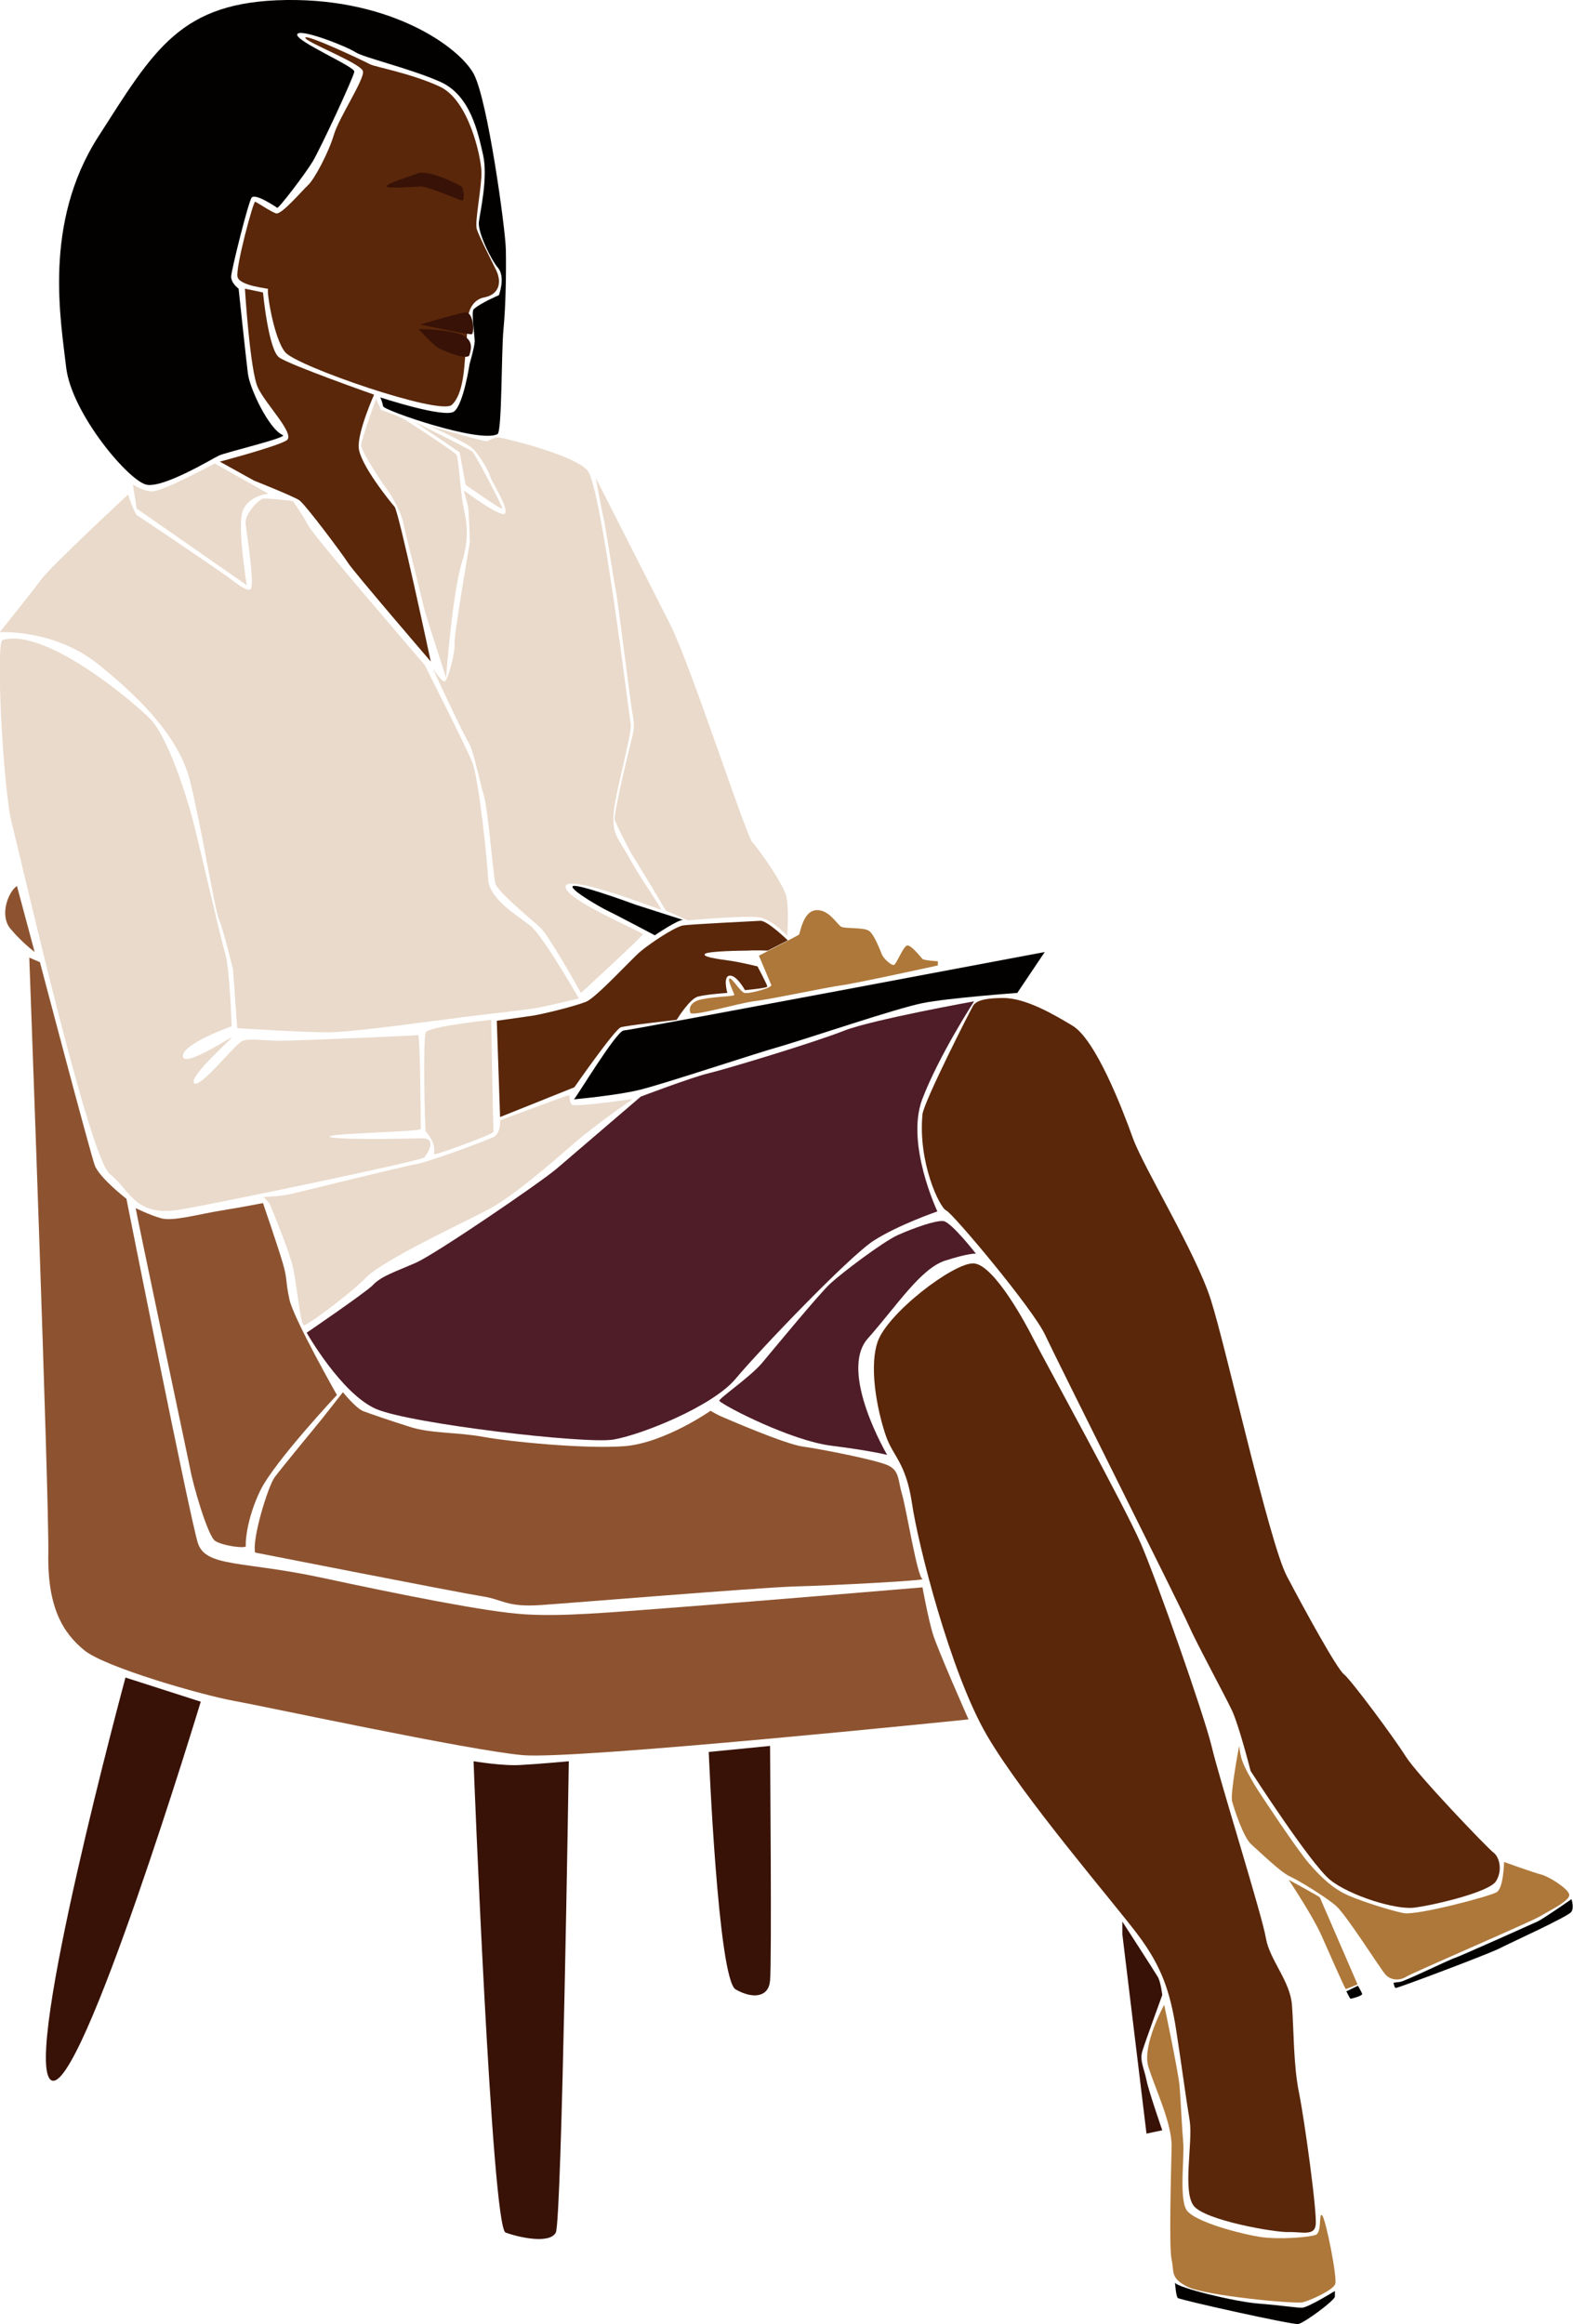
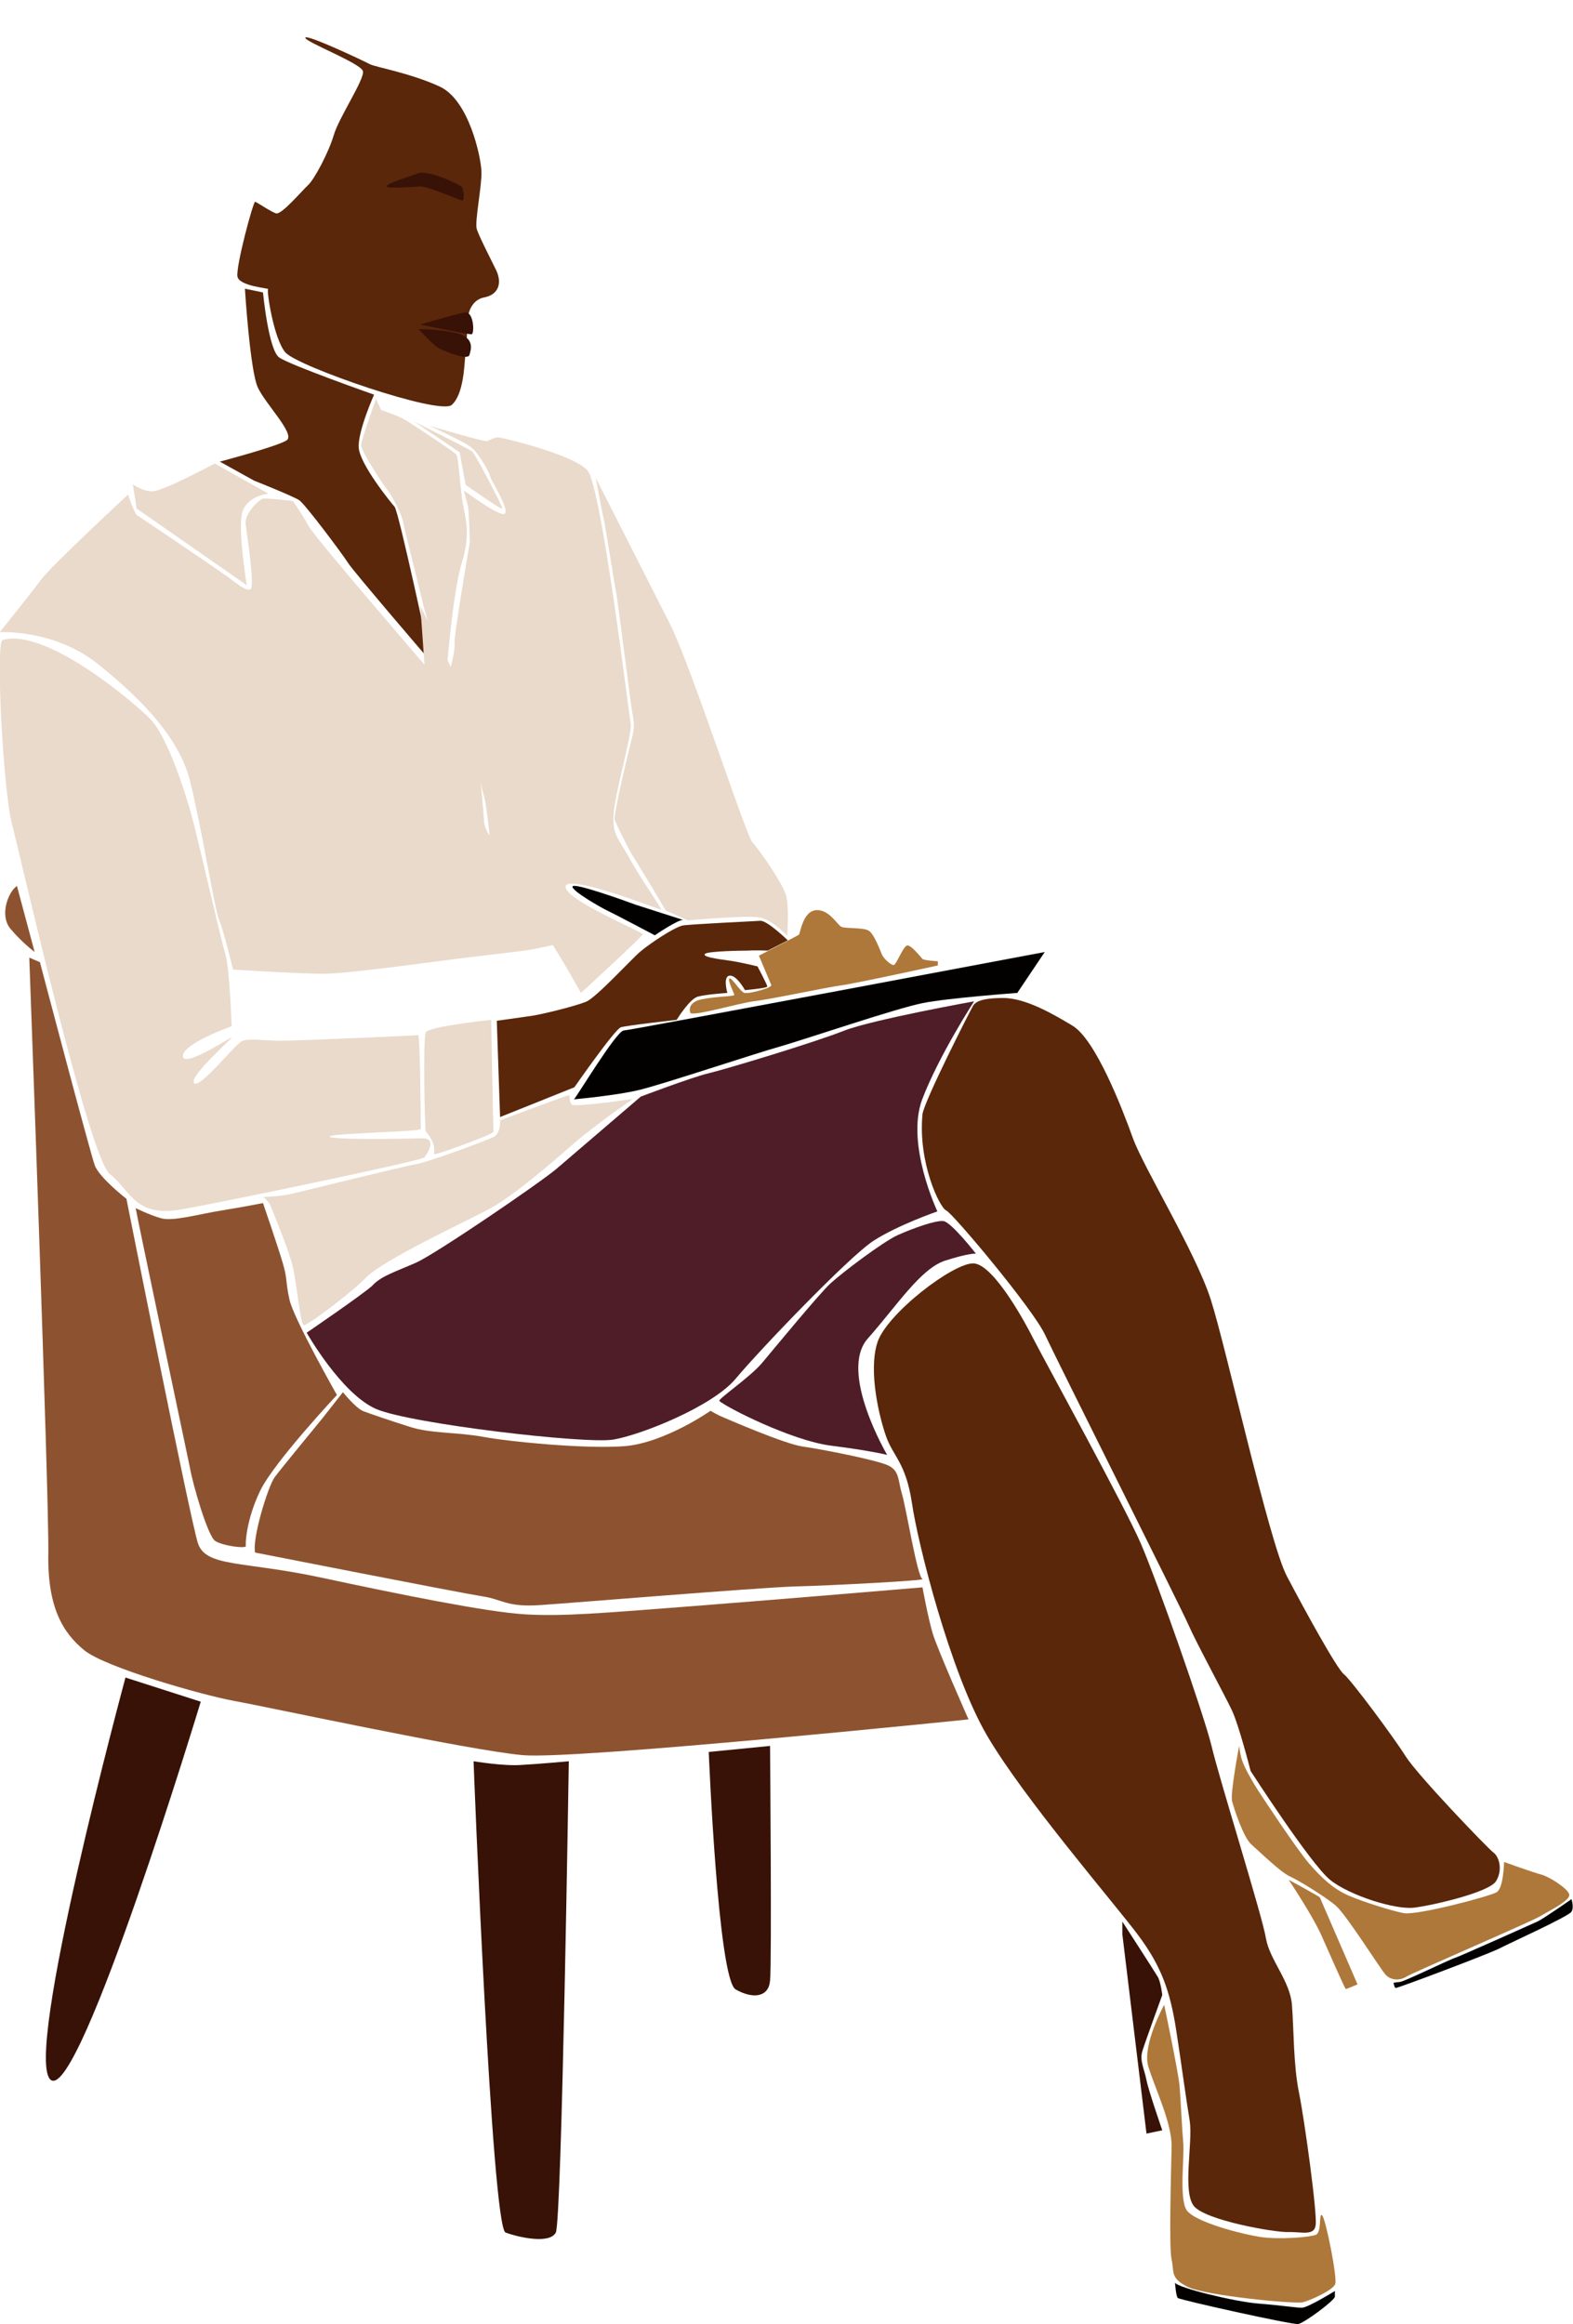
<svg xmlns="http://www.w3.org/2000/svg" width="89.549mm" height="132.292mm" viewBox="0 0 89.549 132.292" version="1.1" id="svg21624">
  <defs id="defs21621">
    <clipPath id="d5f65e4cbe">
-       <path d="m 289,8.809 h 25 V 35 h -25 z m 0,0" clip-rule="nonzero" id="path1239" />
-     </clipPath>
+       </clipPath>
    <clipPath id="6233ee45cd">
      <path d="M 286.43,35 H 318 v 29 h -31.57 z m 0,0" clip-rule="nonzero" id="path1242" />
    </clipPath>
    <clipPath id="5861cddc9e">
      <path d="M 286.43,42 H 310 v 32 h -23.57 z m 0,0" clip-rule="nonzero" id="path1245" />
    </clipPath>
    <clipPath id="b264908099">
      <path d="m 349,130 h 9 v 2.559 h -9 z m 0,0" clip-rule="nonzero" id="path1248" />
    </clipPath>
    <clipPath id="3e4792f4cc">
      <path d="m 352,101 h 18.43 v 14 H 352 Z m 0,0" clip-rule="nonzero" id="path1251" />
    </clipPath>
    <clipPath id="fa2468b296">
      <path d="m 360,109 h 10.43 v 6 H 360 Z m 0,0" clip-rule="nonzero" id="path1254" />
    </clipPath>
    <clipPath id="ca210cef25">
      <path d="M 286.43,56 H 289 v 4 h -2.57 z m 0,0" clip-rule="nonzero" id="path1257" />
    </clipPath>
  </defs>
  <g id="layer1" transform="translate(-72.509,-120.007)">
    <path fill="#5a270a" d="m 100.05,136.941 c 0.874,-0.159 1.032,-0.844 0.715,-1.534 -0.293,-0.606 -0.978,-1.931 -1.112,-2.353 -0.134,-0.422 0.293,-2.433 0.263,-3.281 -0.025,-0.844 -0.715,-4.075 -2.378,-4.84 -1.668,-0.769 -3.678,-1.112 -3.971,-1.271 -0.288,-0.159 -3.649,-1.747 -3.678,-1.509 -0.025,0.238 3.177,1.455 3.281,1.906 0.109,0.447 -1.375,2.646 -1.664,3.649 -0.293,0.982 -1.087,2.487 -1.459,2.834 -0.368,0.343 -1.505,1.693 -1.822,1.613 -0.318,-0.109 -1.087,-0.635 -1.191,-0.665 -0.109,-0.024 -1.112,3.708 -1.007,4.263 0.109,0.552 1.827,0.66 1.747,0.711 -0.104,0.054 0.318,2.834 0.978,3.599 0.66,0.794 8.786,3.599 9.472,2.993 0.69,-0.61 0.715,-2.303 0.769,-2.755 0.05,-0.447 0.13,-1.639 0.159,-2.169 0.025,-0.527 0.343,-1.083 0.899,-1.191 z m 0,0" fill-opacity="1" fill-rule="nonzero" id="path1522" style="stroke-width:1.07" />
    <path fill="#5a270a" d="m 93.805,142.471 c 0,0 -0.924,2.065 -0.874,2.993 0.029,0.924 1.802,3.118 2.04,3.386 0.238,0.263 2.061,8.811 2.061,8.811 0,0 -4.389,-5.108 -4.707,-5.609 -0.318,-0.506 -2.437,-3.336 -2.78,-3.574 -0.368,-0.238 -2.566,-1.112 -2.566,-1.112 l -1.956,-1.083 c 0,0 3.306,-0.874 3.808,-1.216 0.502,-0.347 -1.191,-2.04 -1.639,-2.993 -0.451,-0.953 -0.74,-5.634 -0.74,-5.634 l 1.028,0.213 c 0,0 0.318,3.306 0.928,3.703 0.581,0.422 5.396,2.115 5.396,2.115 z m 0,0" fill-opacity="1" fill-rule="nonzero" id="path1524" style="stroke-width:1.07" />
    <path fill="#381207" d="m 98.808,131.415 c 0.184,0.05 0.075,-0.69 0,-0.769 -0.079,-0.08 -1.856,-1.007 -2.516,-0.769 -0.66,0.238 -1.852,0.61 -1.772,0.744 0.079,0.13 1.375,0.024 1.906,0 0.502,0 2.115,0.74 2.383,0.794 z m 0,0" fill-opacity="1" fill-rule="nonzero" id="path1526" style="stroke-width:1.07" />
    <path fill="#381207" d="m 99.36,139.031 c 0.159,-0.024 0.134,-1.241 -0.343,-1.241 -0.263,0 -2.592,0.69 -2.592,0.69 0,0 2.75,0.581 2.934,0.552 z m 0,0" fill-opacity="1" fill-rule="nonzero" id="path1528" style="stroke-width:1.07" />
    <path fill="#381207" d="m 96.346,138.743 c 0.054,0.05 0.819,0.924 1.191,1.112 0.368,0.184 1.584,0.66 1.693,0.368 0.079,-0.288 0.368,-1.003 -0.794,-1.271 -1.166,-0.238 -2.09,-0.209 -2.09,-0.209 z m 0,0" fill-opacity="1" fill-rule="nonzero" id="path1530" style="stroke-width:1.07" />
    <g clip-path="url(#d5f65e4cbe)" id="g1534" transform="matrix(1.07,0,0,1.07,-234.227,110.503)">
      <path fill="#020100" d="m 301.715,32.027 c 0.297,0.125 -3.02,0.914 -3.391,1.086 -0.371,0.176 -2.891,1.707 -3.832,1.559 -0.938,-0.148 -4.004,-3.781 -4.301,-6.23 -0.273,-2.445 -1.262,-7.664 1.707,-12.289 2.965,-4.621 4.352,-7.195 10.012,-7.27 5.664,-0.074 9.223,2.547 9.965,3.934 0.742,1.383 1.68,8.207 1.707,9.32 0.023,1.113 0,2.969 -0.125,4.254 -0.121,1.285 -0.074,5.465 -0.32,5.586 -0.965,0.496 -6.035,-1.258 -6.082,-1.48 -0.051,-0.25 -0.148,-0.473 -0.148,-0.473 0,0 3.461,1.137 3.93,0.742 0.496,-0.395 0.816,-2.52 0.816,-2.52 0,0 0.273,-0.941 0.273,-1.215 0,-0.27 -0.199,-1.582 -0.051,-1.703 0.348,-0.324 1.336,-0.742 1.336,-0.742 0,0 0.371,-0.965 -0.051,-1.461 -0.344,-0.395 -1.086,-1.879 -1.012,-2.445 0.074,-0.57 0.492,-2.352 0.223,-3.562 -0.273,-1.188 -0.668,-3.164 -2.277,-3.883 -1.605,-0.715 -4.078,-1.285 -4.523,-1.582 -0.445,-0.297 -3.016,-1.309 -3.09,-0.938 -0.074,0.371 3.066,1.707 3.039,1.977 -0.023,0.273 -1.805,4.105 -2.223,4.797 -0.422,0.691 -1.805,2.496 -1.879,2.449 -0.074,-0.051 -1.164,-0.793 -1.359,-0.543 -0.176,0.219 -1.066,3.805 -1.09,4.176 -0.023,0.371 0.395,0.668 0.395,0.668 0,0 0.398,3.758 0.496,4.523 0.098,0.793 1.113,2.945 1.855,3.266 z m 0,0" fill-opacity="1" fill-rule="nonzero" id="path1532" />
    </g>
    <path fill="#eadacb" d="m 87.799,148.11 c 0,0 -1.346,0.104 -1.534,1.216 -0.184,1.112 0.293,3.992 0.293,3.992 l -6.27,-4.364 -0.213,-1.375 c 0,0 0.502,0.372 1.087,0.397 0.581,0.024 3.57,-1.588 3.57,-1.588 z m 0,0" fill-opacity="1" fill-rule="nonzero" id="path1536" style="stroke-width:1.07" />
    <g clip-path="url(#6233ee45cd)" id="g1540" transform="matrix(1.07,0,0,1.07,-234.227,110.503)">
-       <path fill="#eadacb" d="m 309.254,44.242 c 0,0 -5.883,-6.824 -6.18,-7.395 -0.297,-0.566 -0.816,-1.309 -0.816,-1.309 0,0 -1.359,-0.176 -1.609,-0.125 -0.246,0.074 -0.961,0.816 -0.914,1.312 0.051,0.492 0.52,3.41 0.25,3.508 -0.273,0.102 -0.867,-0.441 -1.41,-0.812 -0.52,-0.371 -4.426,-3.02 -4.602,-3.117 -0.172,-0.125 -0.492,-1.113 -0.492,-1.113 0,0 -4.156,3.859 -4.625,4.527 -0.492,0.664 -2.199,2.793 -2.199,2.793 0,0 2.918,-0.176 5.266,1.73 1.68,1.359 4.203,3.586 4.848,6.156 0.641,2.57 1.309,6.824 1.555,7.418 0.25,0.594 0.742,2.645 0.742,2.645 l 0.223,3.117 c 0,0 3.488,0.223 4.824,0.223 1.309,0 6.008,-0.668 6.676,-0.742 0.664,-0.102 3.387,-0.398 4.203,-0.52 0.812,-0.125 2.473,-0.543 2.473,-0.543 0,0 -1.906,-3.34 -2.598,-3.883 -0.719,-0.543 -2.176,-1.434 -2.227,-2.449 -0.047,-1.012 -0.492,-5.363 -0.863,-6.281 -0.398,-0.938 -2.523,-5.141 -2.523,-5.141 z m 0,0" fill-opacity="1" fill-rule="nonzero" id="path1538" />
+       <path fill="#eadacb" d="m 309.254,44.242 c 0,0 -5.883,-6.824 -6.18,-7.395 -0.297,-0.566 -0.816,-1.309 -0.816,-1.309 0,0 -1.359,-0.176 -1.609,-0.125 -0.246,0.074 -0.961,0.816 -0.914,1.312 0.051,0.492 0.52,3.41 0.25,3.508 -0.273,0.102 -0.867,-0.441 -1.41,-0.812 -0.52,-0.371 -4.426,-3.02 -4.602,-3.117 -0.172,-0.125 -0.492,-1.113 -0.492,-1.113 0,0 -4.156,3.859 -4.625,4.527 -0.492,0.664 -2.199,2.793 -2.199,2.793 0,0 2.918,-0.176 5.266,1.73 1.68,1.359 4.203,3.586 4.848,6.156 0.641,2.57 1.309,6.824 1.555,7.418 0.25,0.594 0.742,2.645 0.742,2.645 c 0,0 3.488,0.223 4.824,0.223 1.309,0 6.008,-0.668 6.676,-0.742 0.664,-0.102 3.387,-0.398 4.203,-0.52 0.812,-0.125 2.473,-0.543 2.473,-0.543 0,0 -1.906,-3.34 -2.598,-3.883 -0.719,-0.543 -2.176,-1.434 -2.227,-2.449 -0.047,-1.012 -0.492,-5.363 -0.863,-6.281 -0.398,-0.938 -2.523,-5.141 -2.523,-5.141 z m 0,0" fill-opacity="1" fill-rule="nonzero" id="path1538" />
    </g>
    <path fill="#eadacb" d="m 97.906,158.584 c 0,0 0.347,-4.79 0.903,-6.587 0.552,-1.797 0.13,-2.621 0,-3.653 -0.134,-1.003 -0.213,-2.328 -0.318,-2.458 -0.079,-0.134 -2.487,-1.722 -2.884,-1.96 -0.372,-0.238 -1.404,-0.581 -1.404,-0.581 l -0.288,-0.635 c 0,0 -0.849,2.357 -0.849,2.646 0,0.318 1.137,2.065 1.4,2.408 0.293,0.347 0.874,1.404 0.982,1.931 0.105,0.531 1.137,4.606 1.216,4.974 0.104,0.426 1.241,3.917 1.241,3.917 z m 0,0" fill-opacity="1" fill-rule="nonzero" id="path1542" style="stroke-width:1.07" />
    <path fill="#eadacb" d="m 96.083,144.005 2.592,1.747 0.343,1.852 c 0,0 2.09,1.484 2.09,1.35 0.029,-0.104 -1.509,-3.043 -1.718,-3.252 -0.213,-0.159 -3.306,-1.697 -3.306,-1.697 z m 0,0" fill-opacity="1" fill-rule="nonzero" id="path1544" style="stroke-width:1.07" />
    <path fill="#eadacb" d="m 96.953,144.243 c 0,0 3.152,0.928 3.281,0.874 0.134,-0.05 0.451,-0.238 0.69,-0.209 0.238,0.024 4.259,0.978 5.028,1.877 0.79,0.874 2.353,13.81 2.458,14.421 0.105,0.581 -0.924,4.021 -0.978,5.212 -0.054,1.187 0.318,1.321 0.978,2.566 0.69,1.216 1.852,2.83 1.722,2.805 -0.134,-0.03 -5.346,-2.065 -5.425,-1.325 -0.054,0.769 4.418,2.592 4.393,2.725 -0.029,0.134 -3.519,3.336 -3.519,3.336 0,0 -1.827,-3.281 -2.303,-3.708 -0.447,-0.422 -2.433,-2.036 -2.566,-2.512 -0.13,-0.502 -0.422,-4.259 -0.66,-5.028 -0.238,-0.765 -0.581,-2.562 -0.874,-3.014 -0.293,-0.451 -2.036,-4.209 -2.036,-4.209 0,0 0.477,0.715 0.66,0.744 0.184,0.024 0.635,-1.668 0.581,-2.119 -0.05,-0.447 0.874,-5.818 0.874,-5.818 0,0 -0.054,-1.906 -0.104,-2.04 -0.054,-0.159 -0.238,-0.899 -0.238,-0.899 0,0 2.194,1.643 2.353,1.296 0.184,-0.343 -0.794,-1.822 -0.874,-2.14 -0.079,-0.318 -0.685,-1.296 -0.978,-1.534 -0.238,-0.293 -2.462,-1.3 -2.462,-1.3 z m 0,0" fill-opacity="1" fill-rule="nonzero" id="path1546" style="stroke-width:1.07" />
    <g clip-path="url(#5861cddc9e)" id="g1550" transform="matrix(1.07,0,0,1.07,-234.227,110.503)">
      <path fill="#eadacb" d="m 286.805,42.93 c -0.371,0.102 0.023,7.914 0.492,9.742 0.473,1.832 4.105,17.805 5.219,18.668 1.113,0.867 1.309,2.324 3.809,1.879 2.496,-0.445 12.805,-2.594 12.93,-2.77 0.125,-0.172 0.719,-1.039 -0.148,-1.012 -0.863,0.023 -4.992,0.098 -4.895,-0.102 0.098,-0.172 4.844,-0.246 4.844,-0.395 0,-0.148 -0.023,-5.02 -0.145,-4.992 -0.125,0.023 -6.406,0.297 -7.297,0.297 -0.891,0 -1.703,-0.148 -2.074,0.023 -0.371,0.172 -2.277,2.594 -2.547,2.227 -0.273,-0.371 2.125,-2.449 2,-2.426 -0.121,0.027 -2.594,1.656 -2.594,0.988 0,-0.664 2.594,-1.582 2.594,-1.582 0,0 -0.098,-3.09 -0.344,-3.879 -0.25,-0.793 -1.434,-6.059 -1.781,-7.32 -0.348,-1.262 -1.262,-4.129 -2.176,-5.117 -0.965,-0.988 -5.613,-4.898 -7.887,-4.23 z m 0,0" fill-opacity="1" fill-rule="nonzero" id="path1548" />
    </g>
    <path fill="#eadacb" d="m 97.22,185.703 c -0.029,0.105 3.386,-1.137 3.386,-1.271 -0.025,-0.13 -0.134,-6.374 -0.134,-6.374 0,0 -3.57,0.368 -3.728,0.715 -0.159,0.368 -0.054,5.451 0,5.609 0.05,0.155 0.581,0.552 0.477,1.321 z m 0,0" fill-opacity="1" fill-rule="nonzero" id="path1552" style="stroke-width:1.07" />
    <path fill="#5a270a" d="m 100.978,183.588 4.23,-1.693 c 0,0 2.303,-3.31 2.646,-3.415 0.318,-0.104 3.177,-0.422 3.177,-0.422 0,0 0.74,-1.216 1.216,-1.325 0.477,-0.13 1.668,-0.209 1.668,-0.209 0,0 -0.268,-0.953 0.13,-0.982 0.397,-0.05 0.874,0.823 0.874,0.823 0,0 1.296,-0.109 1.271,-0.213 -0.025,-0.134 -0.556,-1.137 -0.556,-1.137 0,0 -1.058,-0.263 -1.693,-0.343 -0.635,-0.08 -1.48,-0.213 -1.296,-0.372 0.184,-0.159 2.115,-0.184 2.462,-0.184 0.343,-0.03 1.108,0 1.108,0 l 1.141,-0.585 c 0,0 -1.166,-1.137 -1.563,-1.112 -0.422,0.03 -3.942,0.188 -4.418,0.268 -0.502,0.105 -1.877,1.032 -2.408,1.48 -0.531,0.451 -2.512,2.621 -3.093,2.859 -0.585,0.238 -2.357,0.685 -3.043,0.794 -0.69,0.105 -2.04,0.288 -2.04,0.288 z m 0,0" fill-opacity="1" fill-rule="nonzero" id="path1554" style="stroke-width:1.07" />
    <path fill="#020100" d="m 111.398,172.37 c 0,0 -2.299,-0.74 -2.725,-0.874 -0.422,-0.159 -3.49,-1.271 -3.57,-1.032 -0.079,0.238 1.639,1.216 2.036,1.404 0.397,0.184 2.646,1.375 2.646,1.375 0,0 1.325,-0.899 1.613,-0.874 z m 0,0" fill-opacity="1" fill-rule="nonzero" id="path1556" style="stroke-width:1.07" />
    <path fill="#020100" d="m 105.183,182.581 c 0.104,-0.054 2.408,-3.887 2.83,-3.917 0.422,-0.024 23.972,-4.468 23.972,-4.468 l -1.563,2.328 c 0,0 -3.942,0.288 -5.396,0.581 -1.455,0.288 -6.374,1.956 -7.988,2.433 -1.613,0.451 -6.826,2.199 -8.151,2.512 -1.321,0.318 -3.703,0.531 -3.703,0.531 z m 0,0" fill-opacity="1" fill-rule="nonzero" id="path1558" style="stroke-width:1.07" />
    <path fill="#ae783a" d="m 111.825,177.686 c 0,0 -0.293,-0.581 0.606,-0.794 0.899,-0.184 1.906,-0.159 1.881,-0.263 -0.029,-0.134 -0.426,-0.899 -0.267,-0.928 0.159,-0.024 0.61,0.769 0.849,0.823 0.238,0.05 0.978,-0.159 1.191,-0.238 0.209,-0.054 0.343,-0.188 0.343,-0.188 l -0.715,-1.693 c 0,0 2.194,-1.137 2.274,-1.191 0.079,-0.05 0.213,-1.346 0.982,-1.4 0.765,-0.054 1.216,0.874 1.455,0.953 0.238,0.104 1.216,0.024 1.534,0.209 0.318,0.188 0.66,1.141 0.765,1.379 0.109,0.238 0.531,0.606 0.665,0.581 0.159,-0.03 0.527,-1.058 0.765,-1.112 0.213,-0.054 0.794,0.69 0.874,0.769 0.079,0.08 0.874,0.13 0.874,0.13 v 0.238 c 0,0 -4.711,1.032 -5.53,1.137 -0.819,0.109 -3.996,0.794 -4.974,0.903 -1.032,0.159 -3.122,0.79 -3.57,0.686 z m 0,0" fill-opacity="1" fill-rule="nonzero" id="path1560" style="stroke-width:1.07" />
    <path fill="#eadacb" d="m 87.853,188.508 c 0,0 1.087,2.592 1.325,3.599 0.234,1.003 0.422,3.306 0.631,3.331 0.188,0.03 2.621,-1.772 3.549,-2.725 0.924,-0.953 5.421,-3.068 6.851,-3.808 1.455,-0.74 3.783,-2.78 4.999,-3.837 1.216,-1.057 3.336,-2.512 3.336,-2.512 0,0 -3.361,0.502 -3.494,0.318 -0.159,-0.188 -0.079,-0.531 -0.159,-0.531 -0.079,0 -3.912,1.43 -3.912,1.43 0,0 0.05,0.74 -0.372,0.953 -0.422,0.209 -3.783,1.455 -4.472,1.559 -0.685,0.109 -6.508,1.563 -7.114,1.693 -0.61,0.134 -1.509,0.159 -1.509,0.159 z m 0,0" fill-opacity="1" fill-rule="nonzero" id="path1562" style="stroke-width:1.07" />
    <path fill="#eadacb" d="m 106.424,147.207 c 0,0 3.043,5.981 4.234,8.335 1.191,2.357 4.289,11.959 4.686,12.41 0.393,0.422 1.797,2.433 1.931,3.093 0.159,0.665 0.05,2.224 0.05,2.224 0,0 -0.794,-0.849 -1.509,-1.032 -0.711,-0.159 -4.151,0.159 -4.151,0.159 l -1.246,-0.556 c 0,0 -1.559,-2.617 -1.906,-3.147 -0.313,-0.531 -0.899,-1.718 -1.003,-2.011 -0.105,-0.293 0.874,-4.284 0.978,-4.681 0.105,-0.397 0.159,-0.794 0.025,-1.379 -0.105,-0.581 -0.79,-6.111 -0.924,-6.876 -0.159,-0.794 -0.635,-4.021 -0.769,-4.447 -0.079,-0.422 -0.397,-2.09 -0.397,-2.09 z m 0,0" fill-opacity="1" fill-rule="nonzero" id="path1564" style="stroke-width:1.07" />
    <path fill="#4f1d28" d="m 89.968,195.865 c 0,0 1.96,3.465 3.946,4.339 1.956,0.844 11.959,2.011 13.518,1.743 1.559,-0.263 5.634,-1.877 6.959,-3.465 1.321,-1.588 6.454,-6.955 7.858,-7.858 1.4,-0.899 3.624,-1.664 3.624,-1.664 0,0 -1.802,-3.812 -0.874,-6.353 0.953,-2.512 2.964,-5.605 2.964,-5.605 0,0 -5.714,1.028 -7.382,1.664 -1.668,0.665 -6.746,2.199 -7.754,2.437 -0.978,0.238 -3.837,1.321 -3.837,1.321 0,0 -3.862,3.306 -4.786,4.1 -0.928,0.794 -6.826,4.815 -7.992,5.346 -1.191,0.527 -2.011,0.765 -2.512,1.321 -0.556,0.506 -3.733,2.675 -3.733,2.675 z m 0,0" fill-opacity="1" fill-rule="nonzero" id="path1566" style="stroke-width:1.07" />
    <path fill="#4f1d28" d="m 119.812,202.293 c 2.278,0.288 3.202,0.527 3.202,0.527 0,0 -2.775,-4.707 -1.112,-6.613 1.668,-1.881 3.018,-3.996 4.418,-4.447 1.404,-0.447 1.747,-0.393 1.747,-0.393 0,0 -1.4,-1.802 -1.852,-1.856 -0.451,-0.05 -1.693,0.397 -2.592,0.794 -0.874,0.397 -3.202,2.169 -3.837,2.755 -0.635,0.581 -3.202,3.703 -3.891,4.523 -0.685,0.819 -2.537,2.065 -2.433,2.169 0.422,0.372 4.1,2.249 6.349,2.541 z m 0,0" fill-opacity="1" fill-rule="nonzero" id="path1568" style="stroke-width:1.07" />
    <path fill="#5a270a" d="m 133.543,178.376 c -0.978,-0.585 -2.617,-1.563 -3.912,-1.563 -1.3,0 -1.563,0.238 -1.697,0.397 -0.13,0.184 -2.83,5.505 -2.909,6.22 -0.263,2.75 0.978,5.317 1.35,5.476 0.372,0.159 4.949,5.609 5.634,7.089 0.69,1.484 7.699,15.453 8.151,16.485 0.447,1.028 2.09,4.046 2.487,4.895 0.397,0.844 1.058,3.436 1.058,3.436 0,0 3.411,5.292 4.523,6.195 1.112,0.899 3.733,1.718 4.79,1.584 1.058,-0.13 4.259,-0.869 4.656,-1.505 0.397,-0.635 0.184,-1.404 -0.159,-1.643 -0.318,-0.238 -4.259,-4.339 -4.974,-5.451 -0.715,-1.137 -3.122,-4.364 -3.519,-4.681 -0.397,-0.293 -2.249,-3.678 -3.252,-5.584 -1.007,-1.902 -3.469,-13.07 -4.339,-15.766 -0.874,-2.7 -3.787,-7.436 -4.422,-9.154 -0.606,-1.693 -2.14,-5.664 -3.465,-6.429 z m 0,0" fill-opacity="1" fill-rule="nonzero" id="path1570" style="stroke-width:1.07" />
    <path fill="#5a270a" d="m 131.324,196.182 c -0.372,-0.744 -2.224,-4.209 -3.39,-4.263 -1.137,-0.05 -4.945,2.859 -5.476,4.502 -0.527,1.639 0.109,4.259 0.502,5.367 0.397,1.112 1.112,1.484 1.459,3.733 0.318,2.274 2.194,9.71 4.284,13.279 2.09,3.574 7.277,9.58 8.598,11.353 1.325,1.772 1.827,3.202 2.169,5.421 0.343,2.224 0.556,3.891 0.769,5.162 0.184,1.241 -0.426,4.021 0.238,4.84 0.66,0.819 4.627,1.509 5.371,1.48 0.765,-0.024 1.48,0.238 1.559,-0.393 0.105,-0.635 -0.635,-6.006 -0.953,-7.57 -0.318,-1.559 -0.288,-3.649 -0.397,-4.974 -0.104,-1.35 -1.271,-2.566 -1.48,-3.783 -0.188,-1.216 -2.675,-9.129 -3.097,-10.951 -0.447,-1.827 -3.093,-9.367 -4.021,-11.511 -0.924,-2.14 -5.53,-10.504 -6.136,-11.691 z m 0,0" fill-opacity="1" fill-rule="nonzero" id="path1572" style="stroke-width:1.07" />
    <path fill="#ae783a" d="m 138.785,234.119 c 0,0 -1.271,2.303 -0.903,3.519 0.372,1.216 1.35,3.227 1.325,4.552 -0.025,1.321 -0.159,5.739 0,6.429 0.159,0.69 -0.105,1.057 0.924,1.559 1.032,0.506 6.115,0.982 6.537,0.874 0.447,-0.105 1.718,-0.686 1.852,-1.032 0.134,-0.343 -0.531,-3.674 -0.74,-3.912 -0.213,-0.213 0,0.978 -0.372,1.108 -0.372,0.134 -1.931,0.268 -3.043,0.134 -1.137,-0.159 -3.887,-0.874 -4.314,-1.559 -0.422,-0.715 -0.104,-2.963 -0.184,-3.862 -0.079,-0.903 -0.134,-2.328 -0.213,-3.256 -0.105,-0.928 -0.869,-4.552 -0.869,-4.552 z m 0,0" fill-opacity="1" fill-rule="nonzero" id="path1574" style="stroke-width:1.07" />
    <g clip-path="url(#b264908099)" id="g1578" transform="matrix(1.07,0,0,1.07,-234.227,110.503)">
      <path fill="#020100" d="m 349.184,130.309 c 0,0 0.051,0.719 0.148,0.816 0.102,0.102 6.086,1.434 6.406,1.387 0.32,-0.051 1.953,-1.262 1.953,-1.461 0,-0.195 0,-0.297 0,-0.297 0,0 -1.434,0.891 -1.758,0.891 -0.32,0 -1.035,-0.121 -2.324,-0.223 -1.234,-0.098 -4.301,-0.84 -4.426,-1.113 z m 0,0" fill-opacity="1" fill-rule="nonzero" id="path1576" />
    </g>
    <g clip-path="url(#3e4792f4cc)" id="g1582" transform="matrix(1.07,0,0,1.07,-234.227,110.503)">
      <path fill="#ae783a" d="m 352.598,101.754 c 0,0 -0.496,2.594 -0.371,2.965 0.098,0.371 0.594,1.906 1.016,2.277 0.418,0.367 1.555,1.48 2.051,1.703 0.492,0.223 1.902,1.09 2.449,1.559 0.543,0.469 2.324,3.289 2.617,3.637 0.297,0.367 0.816,0.344 1.113,0.148 0.297,-0.199 6.629,-2.918 7.121,-3.215 0.496,-0.297 1.684,-0.867 1.559,-1.188 -0.098,-0.32 -1.086,-0.941 -1.484,-1.039 -0.395,-0.098 -1.977,-0.668 -1.977,-0.668 0,0 -0.023,1.387 -0.395,1.609 -0.371,0.219 -4.277,1.258 -4.973,1.109 -0.691,-0.148 -2.125,-0.594 -2.918,-0.938 -0.789,-0.348 -1.406,-0.914 -2.074,-1.684 -0.668,-0.766 -2.523,-3.582 -2.746,-3.93 -0.223,-0.348 -0.668,-1.113 -0.789,-1.457 -0.148,-0.348 -0.199,-0.891 -0.199,-0.891 z m 0,0" fill-opacity="1" fill-rule="nonzero" id="path1580" />
    </g>
    <path fill="#ae783a" d="m 145.874,227.005 c 0.025,0.05 1.35,2.011 1.877,3.198 0.531,1.191 1.325,3.018 1.375,3.018 0.054,0 0.665,-0.263 0.665,-0.263 0,0 -2.119,-4.895 -2.144,-4.949 -0.025,-0.054 -1.772,-1.003 -1.772,-1.003 z m 0,0" fill-opacity="1" fill-rule="nonzero" id="path1584" style="stroke-width:1.07" />
-     <path fill="#020100" d="m 149.155,233.354 c 0,0 0.209,0.422 0.238,0.422 0.025,0 0.715,-0.159 0.66,-0.293 -0.054,-0.13 -0.238,-0.447 -0.238,-0.447 z m 0,0" fill-opacity="1" fill-rule="nonzero" id="path1586" style="stroke-width:1.07" />
    <g clip-path="url(#fa2468b296)" id="g1590" transform="matrix(1.07,0,0,1.07,-234.227,110.503)">
      <path fill="#020100" d="m 360.805,114.363 c 0.027,0.047 0.051,0.27 0.125,0.27 0.074,0.027 4.996,-1.828 5.516,-2.102 0.516,-0.27 3.684,-1.703 3.832,-1.953 0.148,-0.223 0,-0.668 0,-0.668 0,0 -1.484,1.039 -1.805,1.188 -0.324,0.148 -4.082,1.832 -4.379,1.93 -0.32,0.098 -2.695,1.262 -2.941,1.285 -0.246,0.023 -0.348,0.051 -0.348,0.051 z m 0,0" fill-opacity="1" fill-rule="nonzero" id="path1588" />
    </g>
    <g clip-path="url(#ca210cef25)" id="g1594" transform="matrix(1.07,0,0,1.07,-234.227,110.503)">
      <path fill="#8d5330" d="m 287.57,56.012 c -0.469,0.32 -0.938,1.559 -0.348,2.273 0.621,0.742 1.289,1.238 1.289,1.238 z m 0,0" fill-opacity="1" fill-rule="nonzero" id="path1592" />
    </g>
    <path fill="#8d5330" d="m 74.176,174.514 c 0,0 1.137,30.822 1.083,33.915 -0.054,3.097 0.849,4.527 2.04,5.505 1.187,0.978 6.746,2.566 8.519,2.884 1.772,0.318 13.438,2.83 16.456,3.093 3.014,0.268 25.372,-2.036 25.372,-2.036 0,0 -1.772,-3.996 -2.04,-4.895 -0.263,-0.874 -0.581,-2.621 -0.581,-2.621 0,0 -8.464,0.715 -13.309,1.087 -4.815,0.368 -7.168,0.581 -9.338,0.447 -2.169,-0.13 -7.143,-1.137 -11.587,-2.09 -4.447,-0.953 -6.562,-0.581 -7.014,-1.956 -0.447,-1.375 -4.071,-19.604 -4.071,-19.604 0,0 -1.538,-1.191 -1.802,-1.906 -0.263,-0.715 -3.122,-11.562 -3.122,-11.562 z m 0,0" fill-opacity="1" fill-rule="nonzero" id="path1596" style="stroke-width:1.07" />
    <path fill="#8d5330" d="m 80.233,188.771 c 0,0.134 2.909,13.919 3.097,14.818 0.159,0.924 1.003,3.837 1.425,4.126 0.451,0.293 1.776,0.451 1.747,0.293 -0.025,-0.159 0.029,-1.509 0.819,-3.147 0.794,-1.643 4.368,-5.451 4.368,-5.451 0,0 -2.462,-4.339 -2.7,-5.425 -0.238,-1.083 -0.104,-1.112 -0.368,-2.036 -0.267,-0.928 -1.141,-3.465 -1.141,-3.465 0,0 -1.028,0.209 -2.353,0.422 -1.321,0.213 -2.78,0.635 -3.44,0.447 -0.66,-0.184 -1.455,-0.581 -1.455,-0.581 z m 0,0" fill-opacity="1" fill-rule="nonzero" id="path1598" style="stroke-width:1.07" />
    <path fill="#8d5330" d="m 87.034,208.379 c 0,0 11.695,2.299 12.912,2.487 1.216,0.184 1.375,0.631 3.331,0.502 1.96,-0.134 12.197,-0.978 14.421,-1.058 2.224,-0.054 7.62,-0.347 7.327,-0.426 -0.288,-0.08 -0.924,-4.021 -1.162,-4.815 -0.238,-0.794 -0.134,-1.321 -0.769,-1.639 -0.635,-0.318 -3.917,-0.953 -4.895,-1.087 -0.978,-0.13 -4.418,-1.613 -4.761,-1.772 -0.318,-0.159 -0.477,-0.263 -0.477,-0.263 0,0 -2.566,1.797 -4.84,2.011 -2.303,0.184 -6.696,-0.263 -8.126,-0.531 -1.455,-0.263 -2.964,-0.184 -4.126,-0.556 -1.166,-0.368 -2.249,-0.74 -2.671,-0.899 -0.426,-0.159 -1.166,-1.083 -1.166,-1.083 0,0 -0.953,1.216 -1.162,1.48 -0.188,0.238 -2.357,2.859 -2.725,3.361 -0.372,0.502 -1.296,3.494 -1.112,4.289 z m 0,0" fill-opacity="1" fill-rule="nonzero" id="path1600" style="stroke-width:1.07" />
    <path fill="#381207" d="m 99.469,220.258 c 0,0.159 1.032,26.534 1.822,26.826 0.794,0.288 2.516,0.66 2.859,0 0.343,-0.66 0.74,-26.826 0.74,-26.826 0,0 -1.743,0.159 -2.696,0.209 -0.982,0.08 -2.725,-0.209 -2.725,-0.209 z m 0,0" fill-opacity="1" fill-rule="nonzero" id="path1602" style="stroke-width:1.07" />
    <path fill="#381207" d="m 112.857,219.728 c 0,0 0.527,12.962 1.534,13.518 0.978,0.556 1.877,0.451 1.956,-0.502 0.105,-0.953 0,-13.359 0,-13.359 z m 0,0" fill-opacity="1" fill-rule="nonzero" id="path1604" style="stroke-width:1.07" />
    <path fill="#381207" d="m 79.652,215.493 c 0,0 -5.902,21.827 -4.234,22.914 1.668,1.083 8.519,-21.539 8.519,-21.539 z m 0,0" fill-opacity="1" fill-rule="nonzero" id="path1606" style="stroke-width:1.07" />
    <path fill="#381207" d="m 136.402,230.098 1.375,11.353 0.899,-0.188 c 0,0 -0.765,-2.194 -0.899,-2.855 -0.134,-0.665 -0.397,-1.112 -0.238,-1.643 0.159,-0.527 1.137,-3.202 1.137,-3.202 0,0 -0.079,-0.685 -0.238,-1.003 -0.184,-0.318 -2.036,-3.177 -2.036,-3.177 z m 0,0" fill-opacity="1" fill-rule="nonzero" id="path1608" style="stroke-width:1.07" />
  </g>
</svg>